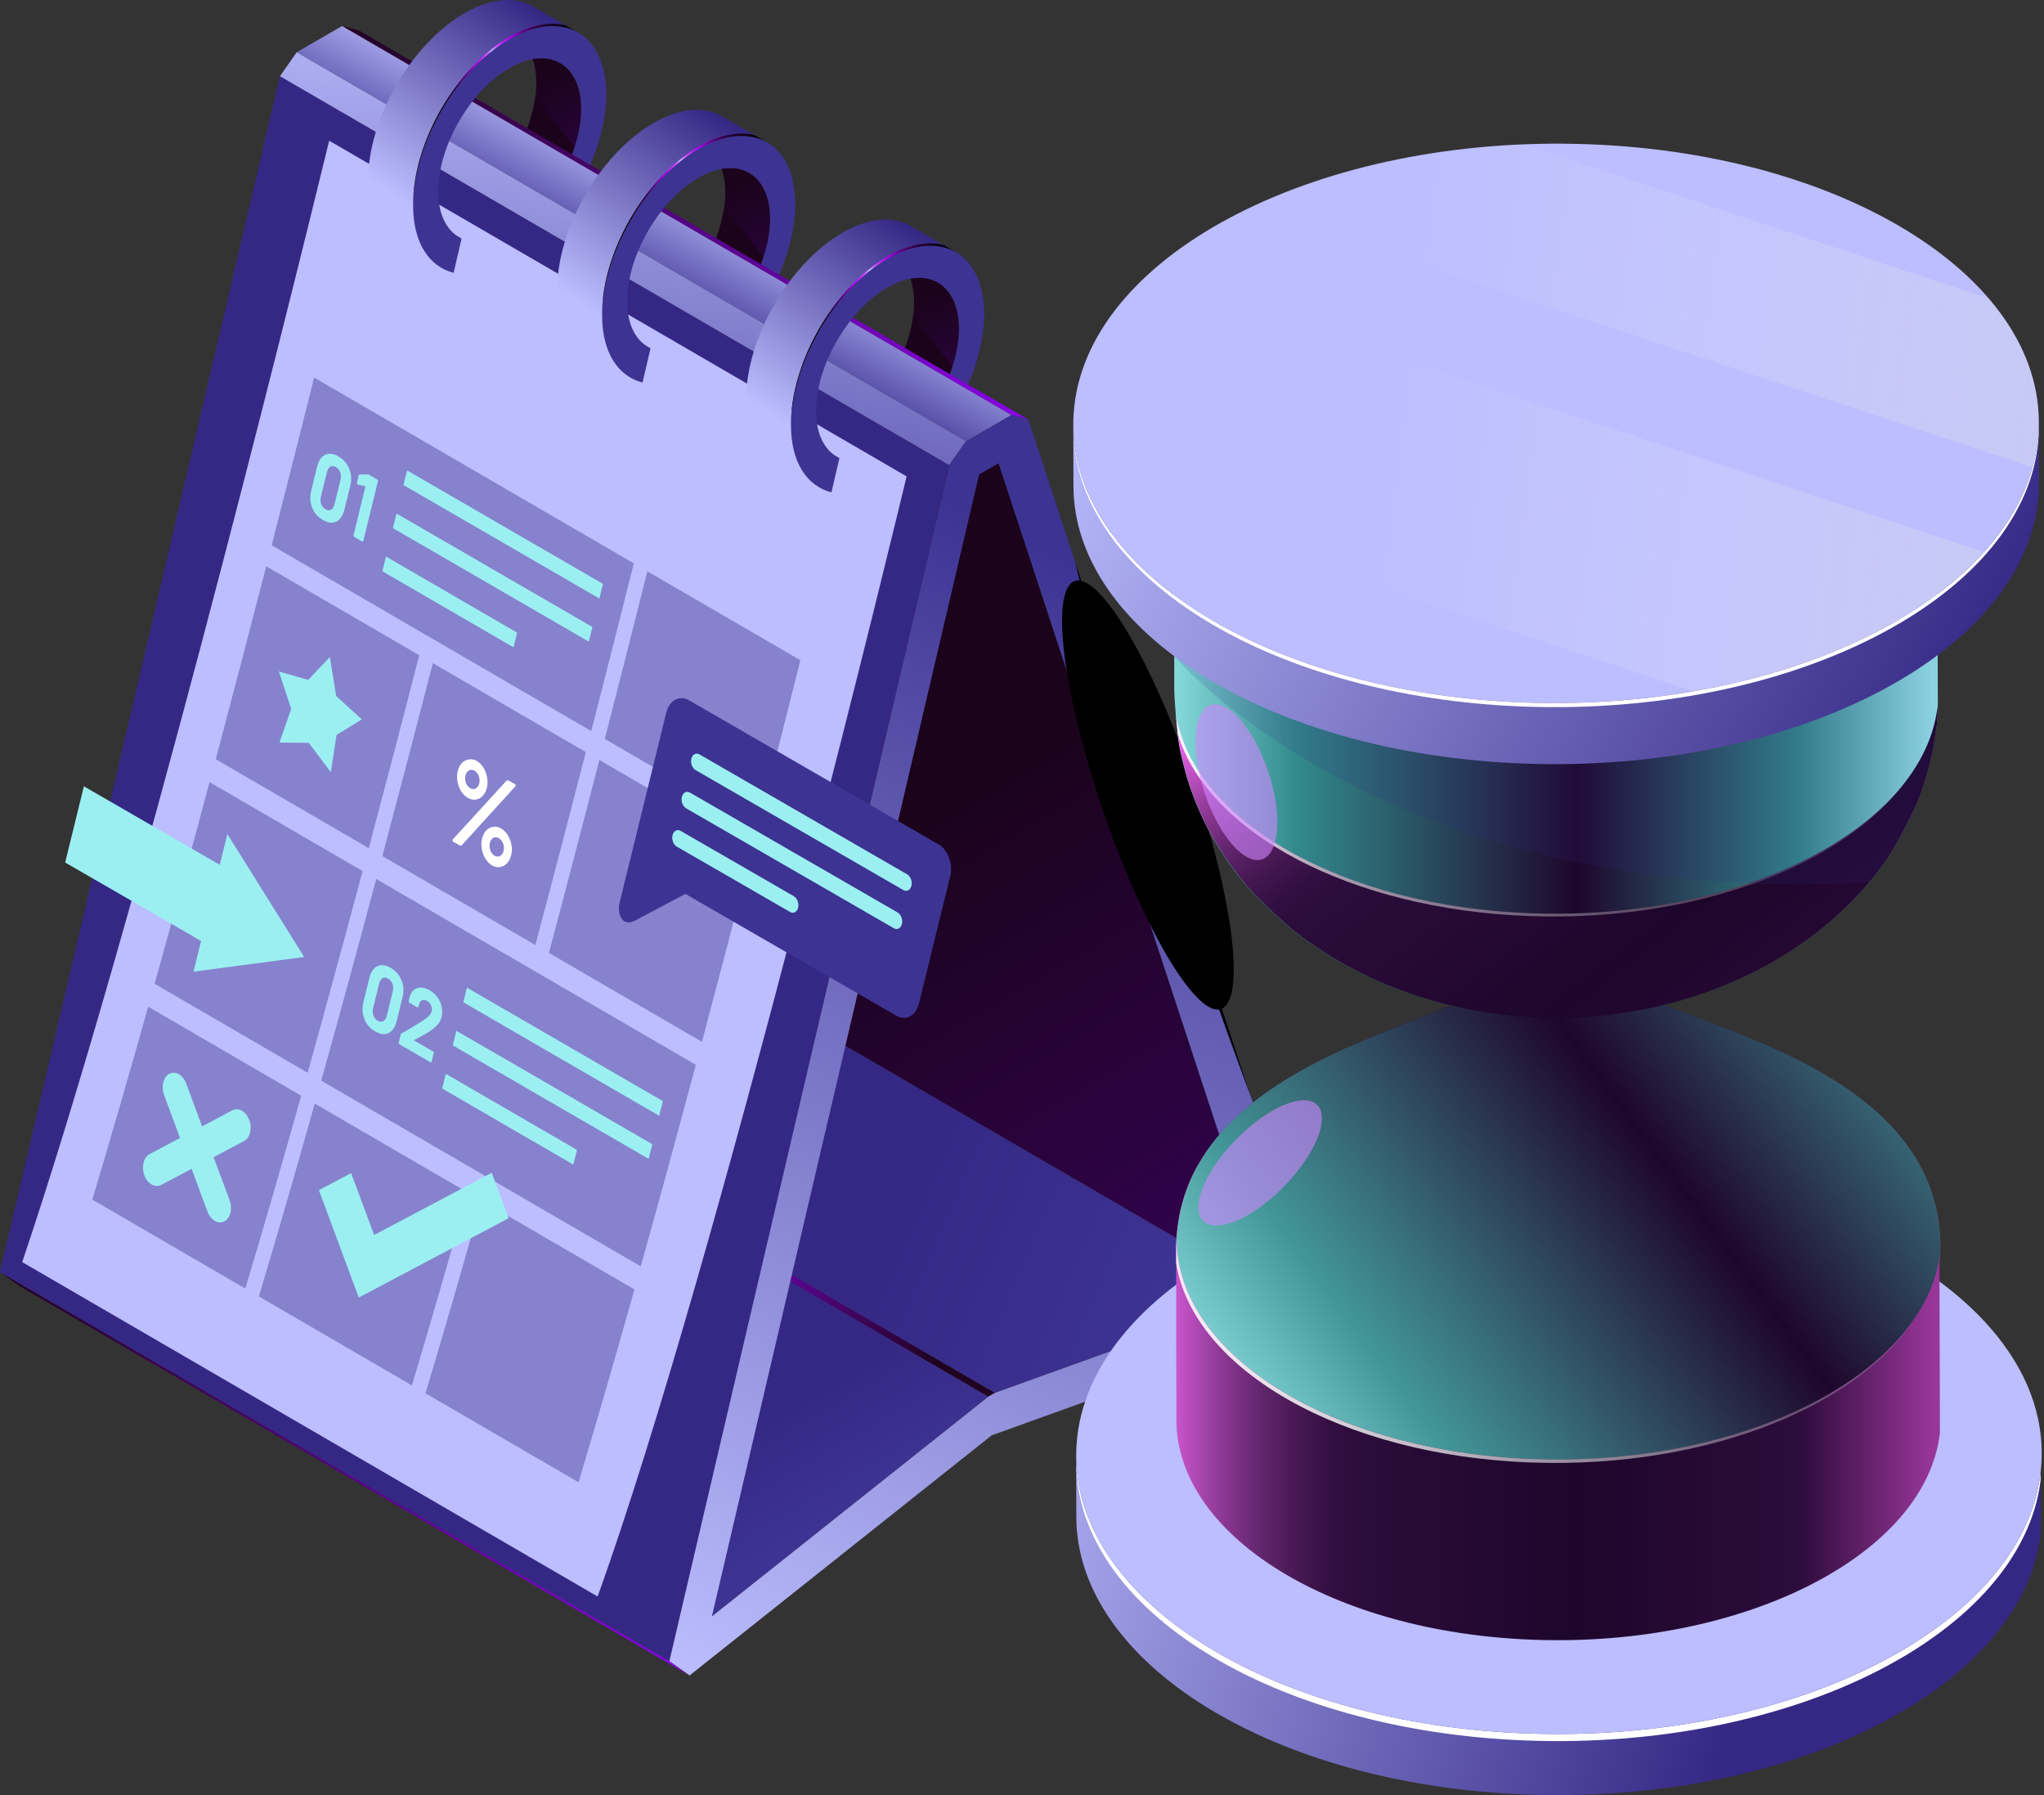
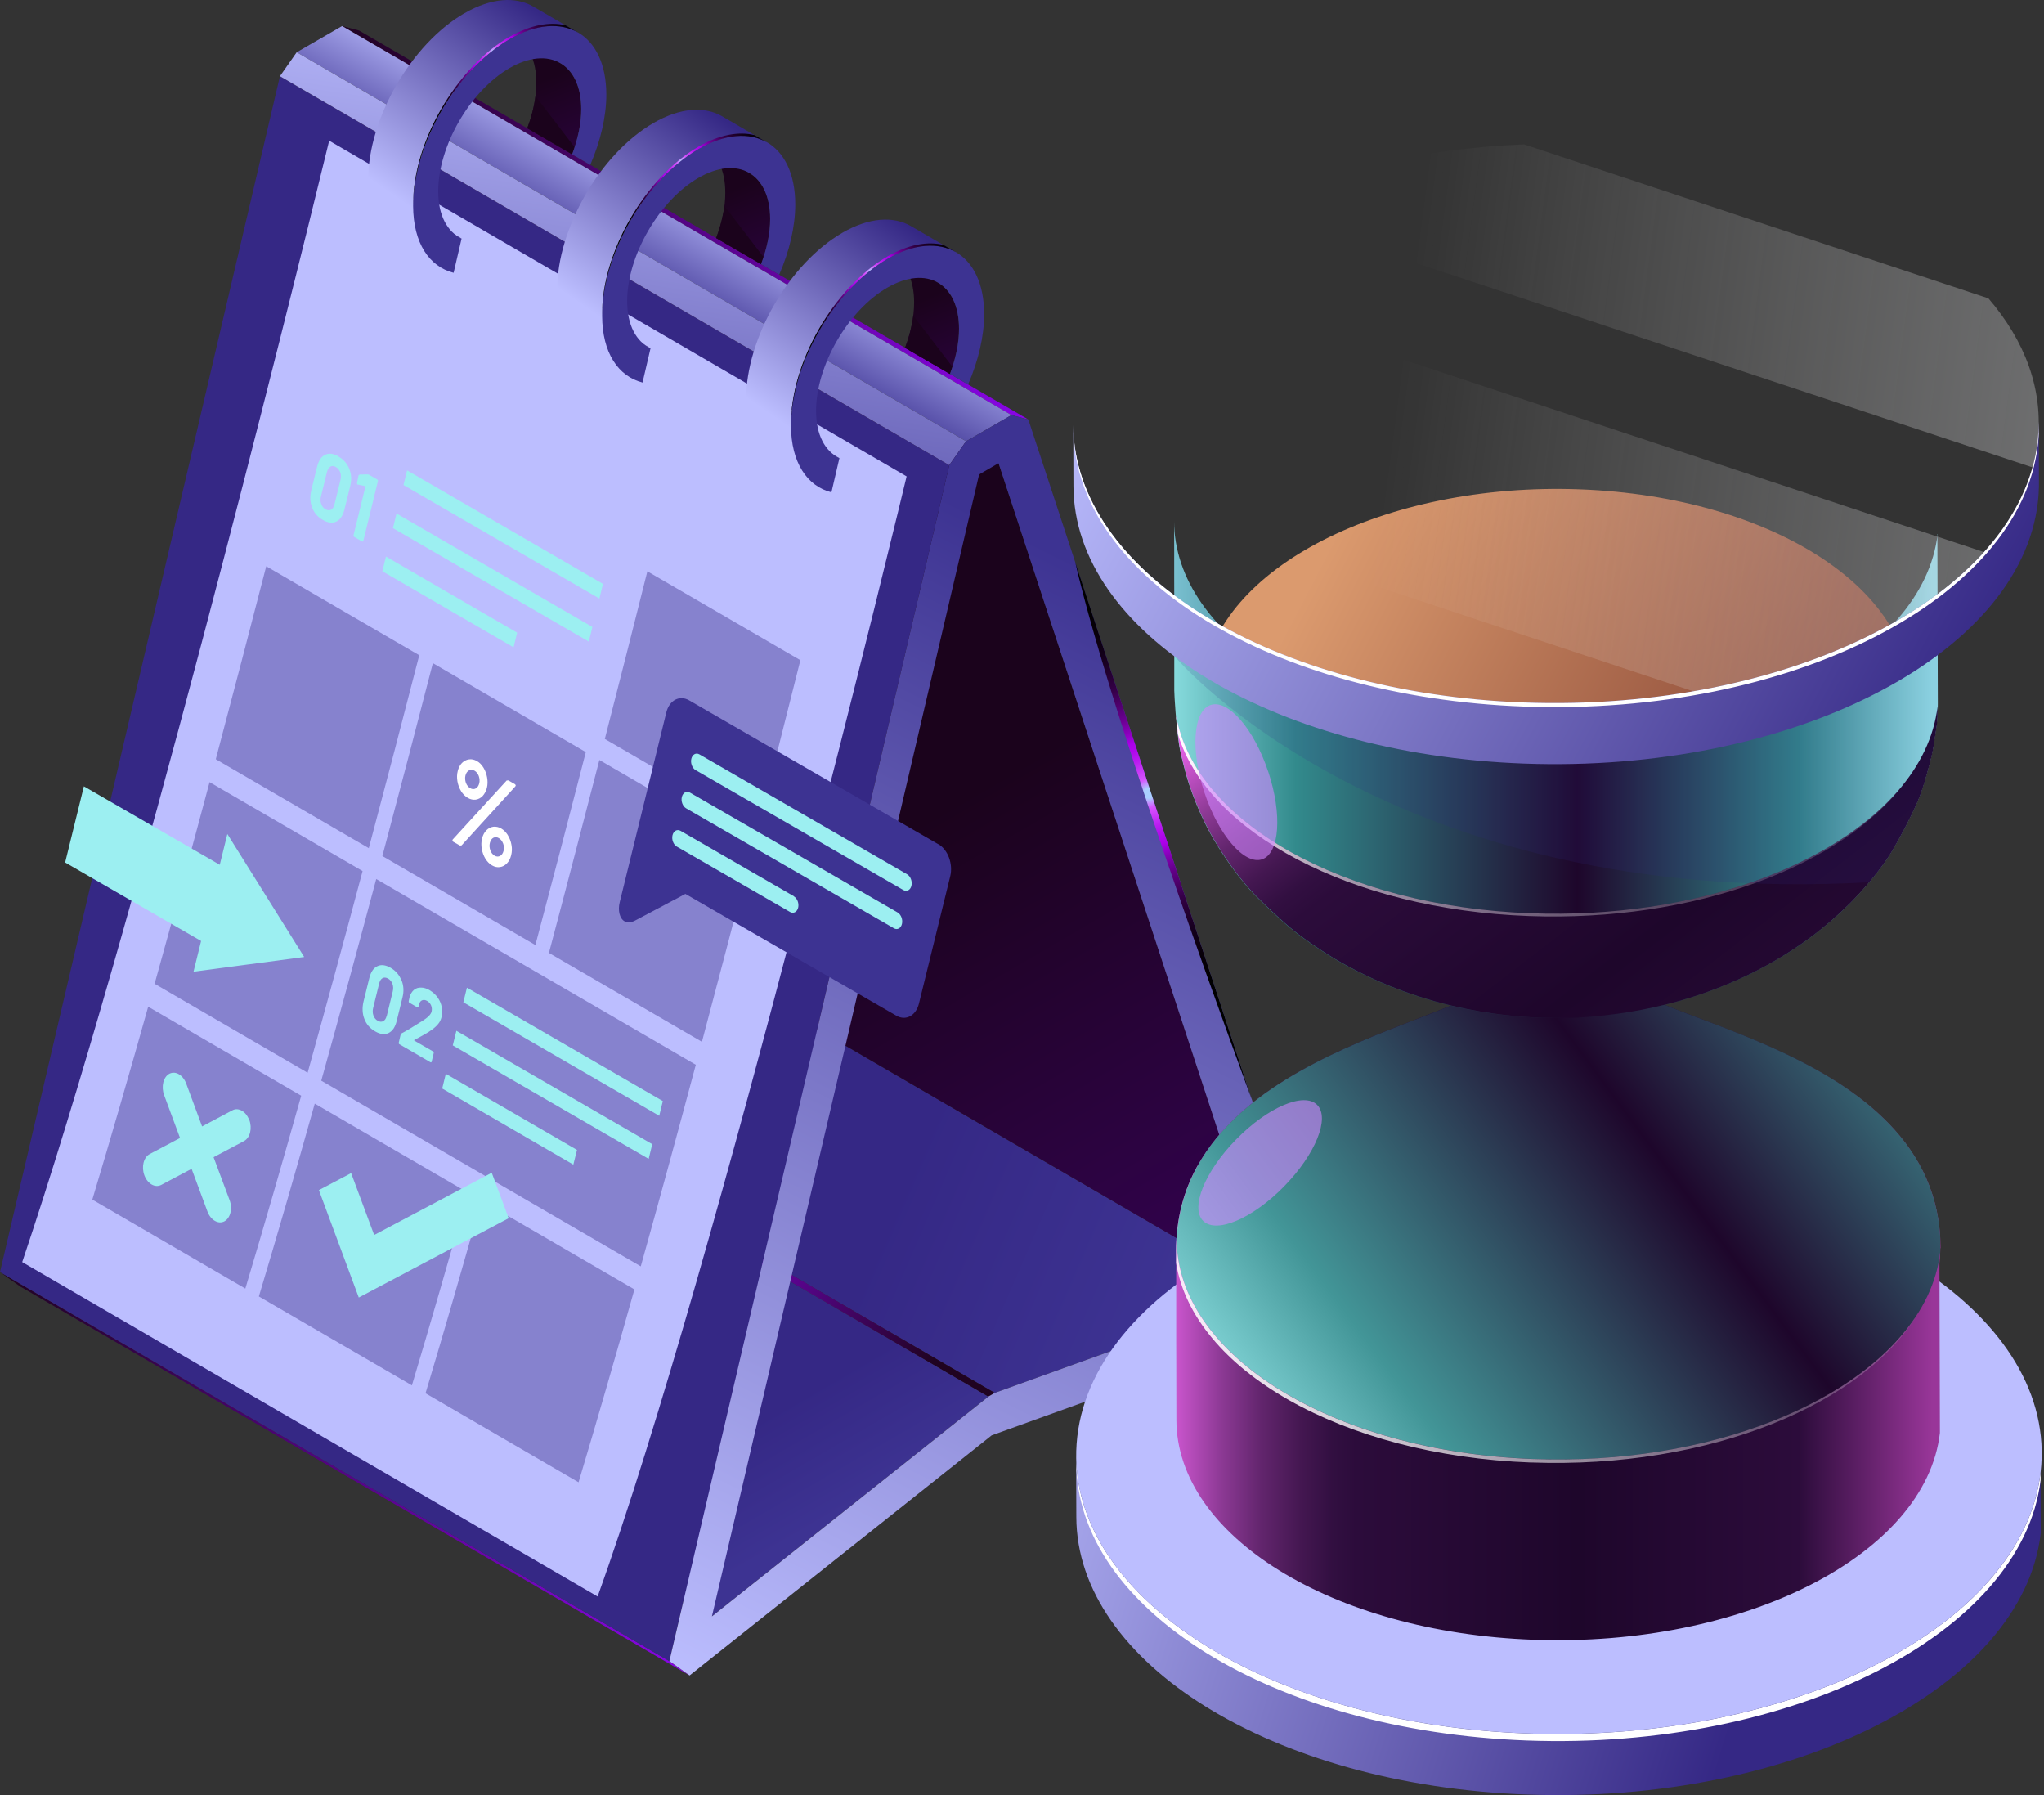
<svg xmlns="http://www.w3.org/2000/svg" width="123" height="108" viewBox="0 0 123 108" fill="none">
  <rect x="0" y="0" width="123" height="108" fill="#333333" stroke="none" />
  <path d="M76.51 77.806L36.228 54.402L19.581 60.394L59.859 83.804L76.51 77.806Z" fill="url(#paint0_linear_9682_7117)" />
  <path d="M59.86 83.804L19.582 60.395L19.19 60.625L59.468 84.029L59.86 83.804Z" fill="url(#paint1_linear_9682_7117)" />
  <path d="M59.467 84.029L19.189 60.625L2.561 73.84L42.838 97.245L59.467 84.029Z" fill="url(#paint2_linear_9682_7117)" />
  <path d="M40.282 99.94L0 76.535L1.216 77.401L41.498 100.806L40.282 99.94Z" fill="url(#paint3_linear_9682_7117)" />
  <path d="M60.094 27.869L19.811 4.465L36.228 54.402L76.511 77.806L60.094 27.869Z" fill="url(#paint4_linear_9682_7117)" />
  <path d="M61.882 25.239L21.604 1.834L20.586 1.567L60.864 24.972L61.882 25.239Z" fill="url(#paint5_linear_9682_7117)" />
  <path d="M60.864 24.972L20.586 1.567L17.855 3.143L58.137 26.547L60.864 24.972Z" fill="url(#paint6_linear_9682_7117)" />
  <path d="M57.123 27.989L16.845 4.584L0 76.535L40.282 99.94L57.123 27.989Z" fill="#352885" />
  <path d="M58.136 26.547L17.854 3.143L16.845 4.584L57.122 27.989L58.136 26.547Z" fill="url(#paint7_linear_9682_7117)" />
  <path d="M58.136 26.547L60.863 24.972L61.881 25.239L79.077 77.539L77.87 79.805L59.675 86.356L41.498 100.801L40.282 99.935L57.123 27.984L58.136 26.543V26.547ZM59.468 84.029L59.859 83.804L76.506 77.811L60.089 27.869L58.919 28.546L42.839 97.25L59.468 84.034" fill="url(#paint8_linear_9682_7117)" />
  <path style="mix-blend-mode:screen" d="M64.704 33.825L75.326 66.138C75.326 66.138 66.961 43.669 64.704 33.825Z" fill="url(#paint9_radial_9682_7117)" />
-   <path style="mix-blend-mode:screen" d="M71.877 59.842C69.482 57.23 66.285 49.74 64.737 43.107C63.19 36.474 63.88 33.213 66.276 35.824C68.671 38.436 71.868 45.926 73.415 52.559C74.963 59.192 74.272 62.453 71.877 59.842Z" fill="url(#paint10_radial_9682_7117)" />
  <path d="M19.807 8.472C17.191 19.205 8.084 55.945 1.336 75.932L35.962 96.052C43.207 75.964 54.442 29.136 54.557 28.662L19.812 8.467L19.807 8.472Z" fill="#BCBEFF" />
  <g opacity="0.4">
    <path d="M26.049 39.896C25.096 43.591 24.073 47.506 23.009 51.504L32.217 56.857C33.281 52.858 34.303 48.943 35.252 45.249L26.044 39.896H26.049Z" fill="#352885" />
    <path d="M16.021 34.069C15.067 37.764 14.045 41.679 12.985 45.677L22.193 51.03C23.257 47.032 24.28 43.116 25.229 39.422L16.021 34.069Z" fill="#352885" />
-     <path d="M18.904 22.719C18.144 25.755 17.278 29.164 16.348 32.807L35.579 43.982C36.514 40.339 37.38 36.93 38.14 33.894L18.909 22.719H18.904Z" fill="#352885" />
    <path d="M36.395 44.457L45.603 49.809C46.538 46.166 47.404 42.757 48.164 39.721L38.956 34.373C38.196 37.409 37.33 40.818 36.395 44.461V44.457Z" fill="#352885" />
    <path d="M33.032 57.331L42.24 62.679C43.304 58.681 44.327 54.77 45.276 51.076L36.068 45.723C35.114 49.418 34.096 53.333 33.032 57.331Z" fill="#352885" />
    <path d="M24.786 83.352C25.896 79.658 27.025 75.747 28.149 71.749L18.941 66.397C17.817 70.395 16.688 74.305 15.578 78L24.786 83.348V83.352Z" fill="#352885" />
    <path d="M25.606 83.827L34.815 89.179C35.925 85.485 37.053 81.574 38.177 77.576L28.969 72.224C27.845 76.222 26.717 80.132 25.606 83.827Z" fill="#352885" />
    <path d="M19.333 65.015C20.457 60.993 21.567 56.907 22.64 52.886L41.871 64.061C40.798 68.082 39.683 72.173 38.559 76.189L19.328 65.015H19.333Z" fill="#352885" />
    <path d="M14.763 77.525C15.873 73.831 17.001 69.916 18.125 65.922L8.917 60.569C7.793 64.568 6.665 68.479 5.555 72.173L14.763 77.525Z" fill="#352885" />
    <path d="M21.819 52.407C20.746 56.428 19.631 60.519 18.512 64.54L9.304 59.188C10.428 55.166 11.538 51.076 12.611 47.055L21.819 52.407Z" fill="#352885" />
  </g>
-   <path d="M19.849 39.528L20.231 41.877L21.774 43.282L20.25 44.222L19.909 46.46L18.578 44.691L16.818 44.678L17.523 42.646L16.781 40.398L18.546 40.905L19.849 39.528Z" fill="#9CEFF1" />
  <path d="M23.645 31.775L35.432 38.602L35.649 37.722L23.861 30.896L23.645 31.775Z" fill="#9CEFF1" />
  <path d="M23.009 34.369L30.904 38.947L31.12 38.063L23.225 33.484L23.009 34.369Z" fill="#9CEFF1" />
  <path d="M24.497 28.302L24.28 29.182L36.068 36.009L36.284 35.129L24.497 28.302Z" fill="#9CEFF1" />
  <path d="M27.246 62.896L39.034 69.722L39.25 68.838L27.463 62.016L27.246 62.896Z" fill="#9CEFF1" />
  <path d="M26.61 65.489L34.501 70.068L34.722 69.183L26.827 64.605L26.61 65.489Z" fill="#9CEFF1" />
  <path d="M28.098 59.422L27.882 60.302L39.669 67.129L39.886 66.245L28.098 59.422Z" fill="#9CEFF1" />
  <path d="M20.37 27.459C20.066 27.284 19.794 27.252 19.564 27.363C19.333 27.473 19.172 27.717 19.08 28.086L18.735 29.491C18.642 29.864 18.656 30.214 18.781 30.536C18.905 30.859 19.121 31.108 19.43 31.282C19.739 31.462 20.011 31.494 20.241 31.379C20.471 31.269 20.637 31.02 20.729 30.647L21.075 29.242C21.167 28.869 21.148 28.528 21.019 28.21C20.895 27.892 20.674 27.643 20.365 27.464L20.37 27.459ZM20.489 28.878L20.13 30.338C20.089 30.504 20.02 30.61 19.923 30.665C19.822 30.721 19.711 30.711 19.587 30.638C19.462 30.569 19.379 30.463 19.329 30.32C19.278 30.182 19.273 30.03 19.315 29.864L19.674 28.404C19.716 28.238 19.785 28.132 19.881 28.076C19.983 28.021 20.089 28.03 20.213 28.099C20.337 28.173 20.425 28.279 20.476 28.422C20.526 28.56 20.531 28.712 20.489 28.878Z" fill="#9CEFF1" />
  <path d="M22.742 28.896L22.71 28.855L22.203 28.56L22.139 28.542L21.632 28.551L21.576 28.602L21.48 29.067L21.503 29.15H21.517L21.968 29.247L21.982 29.265L21.986 29.288L21.273 32.204V32.259L21.305 32.296L21.793 32.581H21.834L21.862 32.545L22.742 28.947V28.896Z" fill="#9CEFF1" />
  <path d="M29.591 70.556L22.516 74.301L21.13 70.579L19.19 71.602L21.59 78.064L30.61 73.292L29.591 70.556Z" fill="#9CEFF1" />
  <path d="M25.856 59.579C26.054 59.694 26.215 59.842 26.34 60.021C26.464 60.196 26.547 60.39 26.584 60.597C26.621 60.804 26.621 61.002 26.57 61.196C26.533 61.348 26.469 61.482 26.372 61.601C26.275 61.721 26.146 61.841 25.985 61.956C25.865 62.039 25.741 62.127 25.607 62.2C25.474 62.279 25.276 62.384 25.013 62.527L24.93 62.569L24.921 62.587L24.935 62.61L26.068 63.264L26.1 63.306V63.356L25.976 63.872L25.953 63.914H25.911L24.027 62.822L23.995 62.785V62.73L24.11 62.242L24.156 62.177C24.336 62.085 24.52 61.979 24.714 61.859C24.903 61.744 25.022 61.67 25.073 61.638C25.179 61.569 25.285 61.5 25.395 61.44C25.736 61.228 25.93 61.039 25.971 60.86C25.999 60.735 25.99 60.616 25.944 60.496C25.893 60.376 25.815 60.284 25.7 60.219C25.589 60.155 25.488 60.146 25.4 60.183C25.308 60.219 25.248 60.307 25.216 60.436L25.183 60.569L25.16 60.611H25.119L24.626 60.321L24.594 60.284V60.229L24.649 59.98C24.704 59.796 24.797 59.648 24.916 59.551C25.041 59.455 25.179 59.409 25.345 59.418C25.511 59.418 25.676 59.473 25.856 59.575V59.579Z" fill="#9CEFF1" />
  <path d="M24.165 58.98C24.294 59.298 24.312 59.644 24.22 60.012L23.874 61.417C23.782 61.795 23.621 62.034 23.386 62.15C23.151 62.265 22.884 62.232 22.576 62.053C22.267 61.878 22.05 61.629 21.926 61.306C21.802 60.984 21.788 60.639 21.875 60.261L22.221 58.856C22.313 58.483 22.47 58.243 22.7 58.133C22.93 58.018 23.202 58.05 23.506 58.225C23.815 58.404 24.026 58.649 24.155 58.976L24.165 58.98ZM23.276 61.113L23.635 59.648C23.676 59.487 23.667 59.335 23.616 59.192C23.566 59.054 23.478 58.948 23.354 58.874C23.23 58.805 23.119 58.796 23.022 58.847C22.921 58.902 22.857 59.013 22.815 59.174L22.456 60.639C22.414 60.8 22.419 60.952 22.47 61.095C22.52 61.233 22.603 61.343 22.727 61.413C22.852 61.486 22.967 61.491 23.064 61.435C23.165 61.38 23.234 61.274 23.271 61.108" fill="#9CEFF1" />
  <path d="M56.459 50.79L41.469 42.135C40.894 41.803 40.281 42.126 40.097 42.858C39.963 43.402 37.416 53.775 37.292 54.282C37.172 54.77 37.282 55.258 37.582 55.429C37.743 55.521 37.955 55.521 38.218 55.383C38.604 55.18 40 54.438 41.244 53.78L53.93 61.104C54.505 61.44 55.118 61.113 55.298 60.381L57.182 52.716C57.361 51.983 57.044 51.117 56.463 50.786L56.459 50.79Z" fill="#3D3392" />
  <path d="M54.593 52.605L42.091 45.387C41.884 45.267 41.667 45.387 41.603 45.645C41.538 45.903 41.654 46.212 41.856 46.331L54.362 53.55C54.565 53.669 54.786 53.549 54.846 53.291C54.91 53.033 54.795 52.725 54.593 52.605Z" fill="#9CEFF1" />
  <path d="M54.026 54.904L41.52 47.686C41.317 47.566 41.096 47.686 41.032 47.944C40.967 48.202 41.082 48.51 41.285 48.63L53.791 55.848C53.994 55.968 54.215 55.848 54.275 55.59C54.339 55.332 54.224 55.023 54.021 54.904H54.026Z" fill="#9CEFF1" />
  <path d="M47.776 53.923L40.958 49.989C40.756 49.869 40.535 49.984 40.47 50.247C40.406 50.505 40.521 50.813 40.723 50.933L47.541 54.867C47.748 54.987 47.965 54.867 48.029 54.614C48.093 54.351 47.978 54.047 47.771 53.927L47.776 53.923Z" fill="#9CEFF1" />
  <path d="M18.305 57.575L13.681 50.178L13.225 52.029L5.048 47.308L3.92 51.891L12.101 56.613L11.645 58.46L18.305 57.575Z" fill="#9CEFF1" />
  <path d="M14.994 67.378C14.897 67.12 14.736 66.926 14.556 66.825C14.372 66.719 14.169 66.701 13.99 66.797L12.161 67.769L11.203 65.185C11.106 64.927 10.945 64.734 10.761 64.628C10.581 64.522 10.378 64.508 10.194 64.6C9.83 64.793 9.687 65.369 9.876 65.885L10.834 68.465L9.006 69.432C8.642 69.626 8.499 70.201 8.688 70.713C8.785 70.971 8.946 71.159 9.126 71.265C9.31 71.371 9.512 71.385 9.697 71.293L11.53 70.321L12.488 72.901C12.585 73.154 12.746 73.347 12.93 73.453C13.115 73.559 13.317 73.578 13.502 73.481C13.865 73.287 14.008 72.712 13.815 72.201L12.852 69.621L14.685 68.649C15.049 68.456 15.192 67.88 14.999 67.368L14.994 67.378Z" fill="#9CEFF1" />
  <path d="M30.995 47.184L30.585 46.949L30.488 46.958L27.241 50.509L27.223 50.578L27.264 50.638L27.679 50.873L27.775 50.864L31.014 47.308L31.037 47.243L30.995 47.184Z" fill="white" />
  <path d="M30.562 50.247C30.451 50.076 30.318 49.938 30.161 49.846C30.004 49.754 29.848 49.726 29.686 49.74C29.53 49.763 29.392 49.832 29.267 49.956C29.148 50.081 29.06 50.237 29.009 50.445C28.959 50.643 28.954 50.855 28.991 51.071C29.028 51.283 29.102 51.486 29.207 51.661C29.318 51.84 29.452 51.974 29.608 52.066C29.765 52.158 29.926 52.191 30.083 52.168C30.244 52.145 30.382 52.071 30.502 51.947C30.626 51.822 30.709 51.656 30.76 51.458C30.811 51.251 30.82 51.048 30.778 50.832C30.741 50.62 30.668 50.426 30.557 50.247H30.562ZM30.304 51.191C30.267 51.338 30.193 51.44 30.092 51.5C29.986 51.55 29.875 51.55 29.76 51.481C29.645 51.412 29.558 51.306 29.507 51.159C29.452 51.007 29.442 50.859 29.479 50.712C29.516 50.56 29.59 50.459 29.691 50.403C29.797 50.353 29.908 50.362 30.018 50.426C30.133 50.495 30.216 50.597 30.276 50.749C30.331 50.896 30.341 51.044 30.304 51.191Z" fill="white" />
  <path d="M27.747 47.603C27.858 47.773 27.991 47.911 28.153 48.004C28.309 48.096 28.47 48.128 28.627 48.109C28.784 48.086 28.927 48.013 29.046 47.888C29.161 47.759 29.249 47.598 29.3 47.4C29.35 47.197 29.35 46.99 29.313 46.778C29.276 46.566 29.203 46.364 29.097 46.189C28.991 46.014 28.857 45.875 28.701 45.788C28.54 45.696 28.378 45.663 28.222 45.687C28.061 45.709 27.922 45.783 27.798 45.903C27.678 46.027 27.595 46.189 27.545 46.387C27.494 46.585 27.489 46.792 27.526 47.008C27.568 47.225 27.637 47.423 27.747 47.598V47.603ZM28.01 46.654C28.047 46.506 28.116 46.41 28.222 46.35C28.328 46.299 28.443 46.304 28.558 46.368C28.673 46.437 28.756 46.543 28.811 46.686C28.862 46.838 28.876 46.981 28.839 47.128C28.802 47.276 28.733 47.377 28.627 47.437C28.526 47.492 28.415 47.487 28.3 47.423C28.185 47.359 28.097 47.248 28.037 47.101C27.987 46.949 27.973 46.801 28.01 46.654Z" fill="white" />
  <path d="M31.728 7.717C32.073 6.8 32.281 5.86 32.276 4.985C32.276 3.631 31.792 2.677 31.019 2.226L33.718 3.797C34.492 4.248 34.971 5.202 34.975 6.556C34.975 7.431 34.773 8.371 34.427 9.287L31.728 7.717Z" fill="url(#paint11_linear_9682_7117)" />
  <path d="M34.428 9.287L31.729 7.717C31.973 7.072 32.143 6.422 32.221 5.782L34.575 8.854C34.529 8.997 34.483 9.14 34.428 9.283V9.287Z" fill="url(#paint12_linear_9682_7117)" />
  <path d="M24.934 12.71L27.633 14.281C27.679 14.308 27.73 14.336 27.78 14.359L25.081 12.788C25.03 12.765 24.984 12.738 24.934 12.71Z" fill="url(#paint13_linear_9682_7117)" />
  <path d="M27.78 14.354L25.081 12.784C25.03 12.761 24.984 12.733 24.934 12.705L27.633 14.276C27.679 14.304 27.73 14.331 27.78 14.354Z" fill="url(#paint14_linear_9682_7117)" />
  <path d="M27.956 0.793C29.568 -0.137 31.033 -0.22 32.087 0.393L34.787 1.963C33.732 1.351 32.267 1.434 30.655 2.364C27.449 4.216 24.851 8.716 24.86 12.401C24.865 14.23 25.514 15.511 26.555 16.119L23.856 14.548C22.815 13.94 22.166 12.659 22.156 10.831C22.147 7.15 24.745 2.645 27.951 0.793H27.956Z" fill="url(#paint15_linear_9682_7117)" />
  <path d="M30.655 2.359C33.861 0.508 36.477 2 36.487 5.685C36.487 7.044 36.127 8.513 35.519 9.923L34.428 9.287C34.773 8.371 34.98 7.431 34.976 6.556C34.967 3.829 33.032 2.728 30.66 4.096C28.288 5.464 26.362 8.799 26.371 11.521C26.371 12.963 26.919 13.94 27.776 14.354L27.297 16.413C25.832 16.04 24.87 14.626 24.86 12.397C24.851 8.716 27.449 4.211 30.655 2.359Z" fill="#3D3392" />
  <g style="mix-blend-mode:screen">
    <path style="mix-blend-mode:screen" d="M30.654 2.221C31.917 1.493 33.082 1.291 34.04 1.526L34.786 1.959C33.731 1.346 32.267 1.429 30.654 2.359C27.467 4.197 24.883 8.665 24.864 12.332C24.864 12.305 24.864 12.277 24.864 12.249C24.855 8.569 27.453 4.064 30.659 2.212L30.654 2.221Z" fill="url(#paint16_radial_9682_7117)" />
  </g>
  <path d="M43.097 14.322C43.443 13.405 43.65 12.466 43.645 11.591C43.645 10.236 43.162 9.283 42.388 8.831L45.087 10.402C45.861 10.854 46.34 11.807 46.344 13.161C46.344 14.037 46.142 14.976 45.796 15.893L43.097 14.322Z" fill="url(#paint17_linear_9682_7117)" />
  <path d="M45.797 15.893L43.098 14.322C43.342 13.677 43.508 13.023 43.59 12.387L45.944 15.46C45.898 15.603 45.852 15.745 45.797 15.888V15.893Z" fill="url(#paint18_linear_9682_7117)" />
  <path d="M36.299 19.315L38.998 20.886C39.044 20.914 39.095 20.941 39.145 20.964L36.446 19.394C36.396 19.371 36.349 19.343 36.299 19.315Z" fill="url(#paint19_linear_9682_7117)" />
  <path d="M39.145 20.96L36.446 19.389C36.396 19.366 36.349 19.338 36.299 19.311L38.998 20.881C39.044 20.909 39.095 20.937 39.145 20.96Z" fill="url(#paint20_linear_9682_7117)" />
  <path d="M39.325 7.399C40.937 6.468 42.402 6.385 43.457 6.998L46.156 8.569C45.101 7.956 43.637 8.039 42.024 8.97C38.818 10.821 36.22 15.322 36.23 19.007C36.234 20.835 36.884 22.116 37.925 22.724L35.225 21.153C34.184 20.545 33.535 19.265 33.53 17.436C33.521 13.755 36.119 9.251 39.325 7.399Z" fill="url(#paint21_linear_9682_7117)" />
  <path d="M42.025 8.965C45.23 7.113 47.847 8.606 47.856 12.291C47.856 13.65 47.497 15.119 46.889 16.529L45.797 15.893C46.143 14.976 46.35 14.037 46.345 13.161C46.336 10.434 44.401 9.333 42.029 10.701C39.657 12.07 37.731 15.405 37.741 18.127C37.741 19.564 38.284 20.545 39.146 20.955L38.666 23.014C37.202 22.641 36.239 21.227 36.234 18.997C36.225 15.317 38.823 10.812 42.029 8.96L42.025 8.965Z" fill="#3D3392" />
  <g style="mix-blend-mode:screen">
    <path style="mix-blend-mode:screen" d="M42.025 8.827C43.287 8.099 44.452 7.896 45.41 8.131L46.156 8.569C45.102 7.956 43.637 8.039 42.025 8.97C38.837 10.807 36.253 15.276 36.234 18.947C36.234 18.919 36.234 18.892 36.234 18.864C36.225 15.184 38.823 10.678 42.029 8.827H42.025Z" fill="url(#paint22_radial_9682_7117)" />
  </g>
  <path d="M54.459 20.927C54.805 20.011 55.008 19.071 55.008 18.196C55.008 16.842 54.524 15.888 53.75 15.437L56.449 17.008C57.223 17.459 57.702 18.412 57.707 19.767C57.707 20.642 57.504 21.582 57.159 22.498L54.459 20.927Z" fill="url(#paint23_linear_9682_7117)" />
  <path d="M57.165 22.498L54.466 20.927C54.71 20.283 54.876 19.628 54.959 18.993L57.312 22.065C57.267 22.208 57.22 22.351 57.17 22.494L57.165 22.498Z" fill="url(#paint24_linear_9682_7117)" />
  <path d="M47.666 25.921L50.365 27.491C50.411 27.519 50.462 27.547 50.513 27.57L47.813 25.999C47.763 25.976 47.717 25.948 47.666 25.921Z" fill="url(#paint25_linear_9682_7117)" />
  <mask id="mask0_9682_7117" style="mask-type:luminance" maskUnits="userSpaceOnUse" x="47" y="25" width="4" height="3">
    <path d="M47.666 25.921L50.365 27.491C50.411 27.519 50.462 27.547 50.513 27.57L47.813 25.999C47.763 25.976 47.717 25.948 47.666 25.921Z" fill="white" />
  </mask>
  <g mask="url(#mask0_9682_7117)">
    <path d="M50.513 27.565L47.813 25.994C47.763 25.971 47.717 25.944 47.666 25.916L50.365 27.487C50.411 27.515 50.462 27.542 50.513 27.565Z" fill="url(#paint26_linear_9682_7117)" />
  </g>
  <path d="M50.688 14.004C52.3 13.074 53.765 12.991 54.819 13.604L57.519 15.174C56.459 14.562 54.995 14.645 53.387 15.575C50.181 17.427 47.583 21.932 47.592 25.612C47.597 27.441 48.246 28.721 49.292 29.329L46.593 27.759C45.552 27.151 44.902 25.87 44.898 24.041C44.888 20.361 47.486 15.856 50.692 14.004H50.688Z" fill="url(#paint27_linear_9682_7117)" />
  <path d="M53.392 15.57C56.597 13.723 59.214 15.211 59.223 18.896C59.223 20.255 58.864 21.724 58.256 23.134L57.164 22.498C57.51 21.582 57.717 20.642 57.712 19.767C57.703 17.04 55.768 15.939 53.396 17.307C51.024 18.675 49.098 22.01 49.108 24.732C49.108 26.169 49.651 27.151 50.513 27.561L50.033 29.62C48.569 29.251 47.606 27.832 47.597 25.603C47.587 21.922 50.185 17.418 53.392 15.566V15.57Z" fill="#3D3392" />
  <g style="mix-blend-mode:screen">
    <path style="mix-blend-mode:screen" d="M53.391 15.432C54.653 14.704 55.819 14.502 56.777 14.737L57.528 15.174C56.468 14.562 55.003 14.645 53.396 15.575C50.208 17.418 47.619 21.881 47.605 25.552C47.605 25.525 47.605 25.497 47.605 25.469C47.596 21.789 50.194 17.284 53.4 15.432H53.391Z" fill="url(#paint28_radial_9682_7117)" />
  </g>
  <path d="M64.769 91.274C64.769 90.05 64.762 88.823 64.759 87.596C64.783 96.362 76.535 103.721 91.865 104.288C107.872 104.879 121.722 97.841 122.793 88.567L122.804 92.245C121.729 101.519 107.882 108.556 91.875 107.965C76.545 107.398 64.793 100.04 64.769 91.27V91.274Z" fill="url(#paint29_linear_9682_7117)" />
  <g style="mix-blend-mode:overlay">
    <path d="M91.864 104.291C76.78 103.735 65.159 96.597 64.769 88.018C64.793 96.79 76.545 104.146 91.874 104.716C107.843 105.307 121.662 98.301 122.796 89.058V88.571C121.721 97.845 107.874 104.882 91.864 104.291Z" fill="white" />
  </g>
  <path d="M122.796 88.571C121.721 97.845 107.874 104.882 91.867 104.291C75.86 103.7 63.752 95.702 64.827 86.428C65.902 77.154 79.749 70.117 95.756 70.708C111.766 71.299 123.871 79.297 122.796 88.574V88.571Z" fill="#BCBEFF" />
  <path d="M95.19 72.063C82.515 71.593 71.554 77.165 70.704 84.506C69.853 91.848 79.438 98.18 92.11 98.65C104.785 99.117 115.745 93.545 116.596 86.203C117.446 78.862 107.861 72.529 95.19 72.059V72.063Z" fill="#BCBEFF" />
  <path d="M96.904 58.309C96.904 58.309 92.908 63.093 95.611 67.386H91.94C94.64 63.093 90.647 58.309 90.647 58.309H96.904Z" fill="url(#paint30_linear_9682_7117)" />
  <path d="M115.421 82.09C114.636 77.925 100.243 67.189 94.868 67.189H92.701C87.174 67.189 72.118 78.537 72.114 82.425L72.125 85.432C72.132 88.329 74.109 91.143 77.686 93.355C81.492 95.712 86.687 97.122 92.314 97.33C92.791 97.347 93.275 97.357 93.755 97.357C99.376 97.357 104.733 96.137 108.833 93.925C112.721 91.827 115.061 89.058 115.431 86.127L115.421 82.087V82.09Z" fill="url(#paint31_linear_9682_7117)" />
  <path style="mix-blend-mode:screen" d="M116.775 75.097C116.74 62.595 97.139 61.386 97.132 58.309C97.132 58.354 97.132 58.399 97.125 58.447C97 59.533 95.376 60.359 93.502 60.29C91.705 60.224 90.329 59.36 90.326 58.333C90.336 61.41 70.741 62.754 70.779 75.256C70.779 75.55 70.779 75.82 70.779 76.072C70.779 76.324 70.779 76.566 70.779 76.798C70.779 77.029 70.779 77.258 70.779 77.486C70.779 77.714 70.779 77.942 70.779 78.184C70.779 78.422 70.779 78.675 70.779 78.944C70.779 79.214 70.779 79.501 70.779 79.816C70.779 80.127 70.779 80.538 70.779 80.849C70.779 81.226 70.779 81.641 70.783 82.097C70.783 82.553 70.783 83.054 70.786 83.611C70.786 84.164 70.786 84.772 70.79 85.439C70.811 92.38 80.112 98.204 92.251 98.653C104.923 99.123 115.887 93.552 116.737 86.207C116.716 79.532 116.716 78.951 116.709 76.024C116.744 75.713 116.761 75.405 116.761 75.097H116.775Z" fill="url(#paint32_linear_9682_7117)" />
-   <path style="mix-blend-mode:screen" d="M97.132 58.309C97.132 58.354 97.132 58.399 97.125 58.448C97.001 59.533 95.376 60.359 93.503 60.29C91.706 60.224 90.33 59.36 90.326 58.334C90.333 61.344 71.589 62.696 70.808 74.458V74.562C70.828 81.502 80.13 87.33 92.269 87.776C104.94 88.246 115.904 82.674 116.755 75.329C116.755 74.997 116.755 74.683 116.755 74.382C115.991 62.547 97.146 61.323 97.136 58.306L97.132 58.309Z" fill="url(#paint33_linear_9682_7117)" />
+   <path style="mix-blend-mode:screen" d="M97.132 58.309C97.132 58.354 97.132 58.399 97.125 58.448C91.706 60.224 90.33 59.36 90.326 58.334C90.333 61.344 71.589 62.696 70.808 74.458V74.562C70.828 81.502 80.13 87.33 92.269 87.776C104.94 88.246 115.904 82.674 116.755 75.329C116.755 74.997 116.755 74.683 116.755 74.382C115.991 62.547 97.146 61.323 97.136 58.306L97.132 58.309Z" fill="url(#paint33_linear_9682_7117)" />
  <path style="mix-blend-mode:screen" d="M97.045 58.745C97.021 58.669 97.003 58.593 97.003 58.517C97.003 58.562 97.003 58.61 96.996 58.655C96.979 58.797 96.938 58.931 96.872 59.063C96.945 58.963 97 58.855 97.041 58.745H97.045Z" fill="url(#paint34_linear_9682_7117)" />
  <path style="mix-blend-mode:screen" d="M90.212 58.728C90.201 58.665 90.198 58.603 90.194 58.541C90.194 58.655 90.167 58.769 90.111 58.88C90.149 58.831 90.18 58.779 90.208 58.731L90.212 58.728Z" fill="url(#paint35_linear_9682_7117)" />
  <path d="M92.137 87.987C102.849 88.384 112.337 84.465 115.531 78.81C112.219 84.351 102.842 88.17 92.265 87.779C80.129 87.33 70.824 81.506 70.804 74.565V74.462C70.921 72.699 71.443 71.174 72.242 69.837C72.169 69.954 72.1 70.072 72.031 70.193C71.236 71.644 70.766 73.317 70.772 75.26C70.772 75.516 70.772 75.754 70.772 75.979C71.792 82.38 80.703 87.569 92.134 87.99L92.137 87.987Z" fill="url(#paint36_linear_9682_7117)" />
  <path style="mix-blend-mode:screen" d="M77.273 71.378C75.383 73.307 73.205 74.24 72.406 73.459C71.608 72.678 72.496 70.48 74.387 68.551C76.278 66.619 78.459 65.686 79.254 66.467C80.052 67.248 79.164 69.446 77.273 71.375V71.378Z" fill="url(#paint37_linear_9682_7117)" />
  <path d="M72.428 42.524C72.473 43.277 72.552 44.127 72.645 44.798C72.718 45.316 72.898 45.994 73.033 46.502C73.053 46.578 73.53 48.368 74.581 50.169C74.889 50.698 75.338 51.379 75.704 51.87C76.036 52.319 76.506 52.903 76.9 53.301C77.509 53.916 78.352 54.711 79.023 55.257C79.576 55.71 80.374 56.239 80.976 56.626C81.28 56.823 82.141 57.345 83.485 57.964C83.834 58.123 84.771 58.538 85.974 58.928C88.594 59.775 90.719 59.968 91.521 60.041C95.144 60.369 99.012 59.844 102.402 58.562C104.729 57.684 106.222 56.751 107.266 56.038C108.237 55.371 109.678 54.245 111.023 52.655C111.438 52.164 111.967 51.49 112.298 50.94C112.796 50.117 113.394 48.984 113.774 48.106C114.089 47.383 114.362 46.36 114.552 45.596C114.683 45.078 114.759 44.369 114.849 43.844C114.894 43.45 114.918 42.164 114.918 41.739L72.431 42.527L72.428 42.524Z" fill="url(#paint38_linear_9682_7117)" />
  <g style="mix-blend-mode:overlay" opacity="0.5">
    <path d="M114.867 42.918C114.078 49.71 103.941 54.863 92.22 54.428C80.499 53.996 71.633 48.137 72.421 41.345C73.205 34.553 83.347 29.399 95.068 29.835C106.789 30.267 115.655 36.126 114.867 42.914V42.918Z" fill="white" />
  </g>
  <path d="M114.867 42.52C114.078 49.312 103.941 54.466 92.22 54.03C80.499 53.598 71.633 47.739 72.421 40.951C73.205 34.159 83.347 29.005 95.068 29.441C106.789 29.873 115.655 35.731 114.867 42.52Z" fill="url(#paint39_linear_9682_7117)" />
  <path style="mix-blend-mode:screen" d="M116.599 32.133C115.749 39.475 104.785 45.047 92.114 44.58C79.978 44.131 70.673 38.307 70.652 31.366C70.652 32.033 70.656 32.642 70.659 33.195C70.659 33.748 70.659 34.249 70.659 34.709C70.659 35.165 70.659 35.58 70.663 35.956C70.663 36.333 70.663 36.675 70.663 36.99C70.663 37.304 70.663 37.591 70.663 37.861C70.663 38.089 70.663 38.393 70.663 38.621C70.663 38.86 70.663 39.091 70.663 39.319C70.663 39.548 70.663 39.772 70.663 40.004C70.663 40.235 70.663 40.474 70.663 40.73C70.663 40.982 70.663 41.252 70.663 41.545C70.67 41.691 70.677 41.846 70.683 42.005C70.687 42.078 70.69 42.15 70.697 42.223C70.746 43.039 70.832 43.955 70.932 44.681C71.008 45.24 71.205 45.973 71.351 46.523C71.371 46.606 71.89 48.538 73.023 50.484C73.355 51.054 73.843 51.791 74.237 52.323C74.596 52.807 75.104 53.439 75.529 53.868C76.19 54.532 77.099 55.392 77.825 55.983C78.422 56.471 79.283 57.044 79.936 57.463C80.268 57.673 81.195 58.237 82.646 58.907C83.023 59.08 84.036 59.53 85.335 59.948C88.166 60.864 90.465 61.071 91.329 61.151C95.245 61.503 99.421 60.936 103.088 59.554C105.601 58.607 107.215 57.597 108.342 56.827C109.393 56.108 110.952 54.888 112.403 53.17C112.853 52.641 113.423 51.908 113.782 51.317C114.318 50.429 114.965 49.202 115.376 48.251C115.715 47.47 116.008 46.367 116.216 45.541C116.358 44.981 116.44 44.217 116.537 43.647C116.586 43.218 116.613 42.776 116.61 42.316C116.603 39.392 116.599 38.815 116.582 32.14L116.599 32.133Z" fill="url(#paint40_linear_9682_7117)" />
  <path style="mix-blend-mode:screen" d="M71.364 46.516C71.384 46.599 71.903 48.531 73.037 50.477C73.368 51.047 73.856 51.783 74.25 52.316C74.609 52.8 75.117 53.432 75.542 53.861C76.203 54.525 77.112 55.385 77.838 55.976C78.436 56.464 79.296 57.037 79.949 57.456C80.281 57.666 81.208 58.23 82.659 58.9C83.036 59.073 84.049 59.523 85.349 59.941C88.179 60.857 90.478 61.064 91.342 61.144C95.258 61.496 99.434 60.929 103.101 59.547C105.614 58.6 107.228 57.59 108.355 56.82C109.406 56.101 110.965 54.88 112.416 53.163C112.866 52.634 113.436 51.901 113.795 51.31C114.331 50.422 114.978 49.195 115.389 48.244C115.728 47.463 116.021 46.36 116.229 45.534C116.37 44.974 116.453 44.21 116.55 43.64C116.571 43.46 116.585 43.277 116.595 43.094C116.595 42.9 116.595 42.703 116.595 42.499C115.745 49.841 104.781 55.413 92.109 54.946C80.769 54.528 71.903 49.412 70.772 43.08C70.821 43.64 70.88 44.2 70.945 44.677C71.021 45.237 71.218 45.97 71.364 46.519V46.516Z" fill="url(#paint41_linear_9682_7117)" />
  <path d="M91.989 55.112C101.961 55.482 110.872 52.108 114.632 47.076C110.803 52.015 101.975 55.309 92.113 54.946C80.772 54.528 71.907 49.412 70.776 43.08C70.811 43.464 70.849 43.844 70.89 44.197C72.695 50.083 81.225 54.715 91.992 55.112H91.989Z" fill="url(#paint42_linear_9682_7117)" />
  <g style="mix-blend-mode:multiply">
    <path d="M92.11 44.58C79.974 44.131 70.669 38.307 70.648 31.366C70.648 32.033 70.652 32.642 70.655 33.194C70.655 33.748 70.655 34.249 70.655 34.709C70.655 35.165 70.655 35.58 70.659 35.956C70.659 36.333 70.659 36.675 70.659 36.99C70.659 37.304 70.659 37.591 70.659 37.861C70.659 38.089 70.659 38.393 70.659 38.621C70.659 38.86 70.659 39.091 70.659 39.319C70.659 39.337 70.659 39.354 70.659 39.375L70.759 39.572C70.759 39.572 83.617 54.694 112.472 53.08C112.908 52.558 113.44 51.877 113.779 51.313C114.314 50.425 114.961 49.198 115.372 48.248C115.711 47.466 116.005 46.364 116.212 45.538C116.354 44.978 116.437 44.214 116.533 43.644C116.582 43.215 116.609 42.773 116.606 42.313C116.599 39.389 116.596 38.811 116.578 32.137C115.728 39.478 104.764 45.05 92.093 44.584L92.11 44.58Z" fill="#352885" fill-opacity="0.15" />
  </g>
  <path style="mix-blend-mode:screen" d="M76.316 46.419C77.17 48.984 77.004 51.345 75.946 51.701C74.885 52.053 73.337 50.259 72.483 47.698C71.629 45.133 71.791 42.769 72.849 42.416C73.91 42.064 75.459 43.854 76.313 46.419H76.316Z" fill="url(#paint43_linear_9682_7117)" />
  <path d="M122.696 29.24C122.696 29.178 122.696 29.112 122.696 29.05C122.696 27.823 122.69 26.599 122.686 25.372C122.686 25.514 122.679 25.659 122.672 25.801C122.672 25.87 122.669 25.936 122.665 26.005C122.655 26.185 122.638 26.364 122.62 26.544C121.545 35.818 107.699 42.855 91.692 42.264C76.362 41.697 64.61 34.339 64.586 25.57C64.586 26.797 64.593 28.02 64.596 29.247C64.621 38.013 76.373 45.375 91.702 45.939C107.709 46.53 121.556 39.492 122.631 30.218C122.652 30.035 122.669 29.855 122.679 29.672C122.683 29.617 122.683 29.562 122.686 29.506C122.686 29.417 122.696 29.327 122.696 29.237V29.24Z" fill="url(#paint44_linear_9682_7117)" />
  <g style="mix-blend-mode:overlay">
    <path d="M91.698 42.51C107.706 43.101 121.552 36.063 122.627 26.79C122.648 26.606 122.665 26.427 122.676 26.244C122.679 26.188 122.679 26.133 122.682 26.078C122.682 26.047 122.682 26.015 122.682 25.984C122.682 25.78 122.682 25.576 122.682 25.372C122.682 25.514 122.676 25.659 122.669 25.801C122.669 25.87 122.665 25.936 122.662 26.005C122.651 26.185 122.634 26.364 122.617 26.544C121.542 35.818 107.695 42.855 91.688 42.264C76.659 41.708 65.073 34.626 64.6 26.088C64.862 34.736 76.528 41.95 91.698 42.51Z" fill="white" />
  </g>
-   <path d="M122.62 26.541C121.545 35.815 107.698 42.852 91.692 42.261C75.684 41.67 63.576 33.672 64.651 24.398C65.723 15.124 79.57 8.087 95.58 8.678C111.587 9.269 123.695 17.267 122.62 26.541Z" fill="#BCBEFF" />
  <path style="mix-blend-mode:overlay" opacity="0.5" d="M75.197 12.507L122.302 28.117C122.448 27.602 122.555 27.076 122.617 26.544C122.973 23.461 121.867 20.523 119.655 17.951L91.712 8.688C85.504 8.933 79.777 10.319 75.201 12.507H75.197Z" fill="url(#paint45_linear_9682_7117)" />
  <path style="mix-blend-mode:overlay" opacity="0.5" d="M69.059 16.538C66.559 18.833 64.983 21.505 64.648 24.398C64.444 26.16 64.717 27.875 65.402 29.5L101.888 41.59C109.43 40.28 115.756 37.235 119.382 33.212L69.059 16.538Z" fill="url(#paint46_linear_9682_7117)" />
  <defs>
    <linearGradient id="paint0_linear_9682_7117" x1="69.325" y1="79.773" x2="53.433" y2="72.864" gradientUnits="userSpaceOnUse">
      <stop stop-color="#3D3392" />
      <stop offset="1" stop-color="#352885" />
    </linearGradient>
    <linearGradient id="paint1_linear_9682_7117" x1="40.794" y1="72.813" x2="56.87" y2="80.441" gradientUnits="userSpaceOnUse">
      <stop stop-color="#8905E8" />
      <stop offset="1" stop-color="#200321" />
    </linearGradient>
    <linearGradient id="paint2_linear_9682_7117" x1="50.745" y1="90.893" x2="47.11" y2="84.636" gradientUnits="userSpaceOnUse">
      <stop stop-color="#3D3392" />
      <stop offset="1" stop-color="#352885" />
    </linearGradient>
    <linearGradient id="paint3_linear_9682_7117" x1="41.498" y1="88.668" x2="0.005" y2="88.668" gradientUnits="userSpaceOnUse">
      <stop stop-color="#8905E8" />
      <stop offset="1" stop-color="#200321" />
    </linearGradient>
    <linearGradient id="paint4_linear_9682_7117" x1="78.689" y1="93.509" x2="53.631" y2="50.519" gradientUnits="userSpaceOnUse">
      <stop stop-color="#3F026B" />
      <stop offset="1" stop-color="#1B031C" />
    </linearGradient>
    <linearGradient id="paint5_linear_9682_7117" x1="61.882" y1="13.405" x2="20.586" y2="13.405" gradientUnits="userSpaceOnUse">
      <stop stop-color="#8905E8" />
      <stop offset="1" stop-color="#200321" />
    </linearGradient>
    <linearGradient id="paint6_linear_9682_7117" x1="39.615" y1="18.509" x2="43.3" y2="11.6" gradientUnits="userSpaceOnUse">
      <stop stop-color="#3D3392" />
      <stop offset="1" stop-color="#BCBEFF" />
    </linearGradient>
    <linearGradient id="paint7_linear_9682_7117" x1="34.26" y1="39.672" x2="39.711" y2="1.812" gradientUnits="userSpaceOnUse">
      <stop stop-color="#3D3392" />
      <stop offset="1" stop-color="#BCBEFF" />
    </linearGradient>
    <linearGradient id="paint8_linear_9682_7117" x1="43.58" y1="102.584" x2="74.949" y2="38.851" gradientUnits="userSpaceOnUse">
      <stop stop-color="#BCBEFF" />
      <stop offset="1" stop-color="#3D3392" />
    </linearGradient>
    <radialGradient id="paint9_radial_9682_7117" cx="0" cy="0" r="1" gradientUnits="userSpaceOnUse" gradientTransform="translate(69.112 47.727) rotate(180) scale(14.289)">
      <stop offset="0.02" stop-color="#AAD0FF" />
      <stop offset="0.06" stop-color="#D755FF" />
      <stop offset="0.09" stop-color="#CC40F9" />
      <stop offset="0.14" stop-color="#BA1DF0" />
      <stop offset="0.19" stop-color="#AF07EB" />
      <stop offset="0.22" stop-color="#AB00E9" />
      <stop offset="0.27" stop-color="#8800BA" />
      <stop offset="0.33" stop-color="#68008E" />
      <stop offset="0.4" stop-color="#4C0068" />
      <stop offset="0.46" stop-color="#340047" />
      <stop offset="0.54" stop-color="#21002D" />
      <stop offset="0.62" stop-color="#120019" />
      <stop offset="0.71" stop-color="#08000A" />
      <stop offset="0.82" stop-color="#010002" />
      <stop offset="1" />
    </radialGradient>
    <radialGradient id="paint10_radial_9682_7117" cx="0" cy="0" r="1" gradientUnits="userSpaceOnUse" gradientTransform="translate(375.34 1337.74) rotate(76.88) scale(12.382 3.13)">
      <stop offset="0.02" stop-color="#AAD0FF" />
      <stop offset="0.06" stop-color="#D755FF" />
      <stop offset="0.09" stop-color="#CC40F9" />
      <stop offset="0.14" stop-color="#BA1DF0" />
      <stop offset="0.19" stop-color="#AF07EB" />
      <stop offset="0.22" stop-color="#AB00E9" />
      <stop offset="0.27" stop-color="#8800BA" />
      <stop offset="0.33" stop-color="#68008E" />
      <stop offset="0.4" stop-color="#4C0068" />
      <stop offset="0.46" stop-color="#340047" />
      <stop offset="0.54" stop-color="#21002D" />
      <stop offset="0.62" stop-color="#120019" />
      <stop offset="0.71" stop-color="#08000A" />
      <stop offset="0.82" stop-color="#010002" />
      <stop offset="1" />
    </radialGradient>
    <linearGradient id="paint11_linear_9682_7117" x1="32.589" y1="4.838" x2="37.555" y2="16.796" gradientUnits="userSpaceOnUse">
      <stop stop-color="#1B031C" />
      <stop offset="1" stop-color="#3F026B" />
    </linearGradient>
    <linearGradient id="paint12_linear_9682_7117" x1="32.226" y1="8.477" x2="28.73" y2="11.48" gradientUnits="userSpaceOnUse">
      <stop stop-color="#1B031C" />
      <stop offset="1" stop-color="#3F026B" />
    </linearGradient>
    <linearGradient id="paint13_linear_9682_7117" x1="27.78" y1="13.53" x2="24.934" y2="13.53" gradientUnits="userSpaceOnUse">
      <stop stop-color="#310759" />
      <stop offset="0.13" stop-color="#2F0C5D" />
      <stop offset="0.3" stop-color="#2B1A6A" />
      <stop offset="0.47" stop-color="#243380" />
      <stop offset="0.66" stop-color="#1B559F" />
      <stop offset="0.85" stop-color="#0F81C6" />
      <stop offset="1" stop-color="#05A7E8" />
    </linearGradient>
    <linearGradient id="paint14_linear_9682_7117" x1="27.78" y1="13.53" x2="24.934" y2="13.53" gradientUnits="userSpaceOnUse">
      <stop stop-color="#310759" />
      <stop offset="0.13" stop-color="#2F0C5D" />
      <stop offset="0.3" stop-color="#2B1A6A" />
      <stop offset="0.47" stop-color="#243380" />
      <stop offset="0.66" stop-color="#1B559F" />
      <stop offset="0.85" stop-color="#0F81C6" />
      <stop offset="1" stop-color="#05A7E8" />
    </linearGradient>
    <linearGradient id="paint15_linear_9682_7117" x1="24.156" y1="12.093" x2="32.133" y2="0.542" gradientUnits="userSpaceOnUse">
      <stop stop-color="#BCBEFF" />
      <stop offset="1" stop-color="#352885" />
    </linearGradient>
    <radialGradient id="paint16_radial_9682_7117" cx="0" cy="0" r="1" gradientUnits="userSpaceOnUse" gradientTransform="translate(29.738 3.189) rotate(-180) scale(6.403 6.403)">
      <stop offset="0.02" stop-color="#AAD0FF" />
      <stop offset="0.06" stop-color="#D755FF" />
      <stop offset="0.09" stop-color="#CC40F9" />
      <stop offset="0.14" stop-color="#BA1DF0" />
      <stop offset="0.19" stop-color="#AF07EB" />
      <stop offset="0.22" stop-color="#AB00E9" />
      <stop offset="0.27" stop-color="#8800BA" />
      <stop offset="0.33" stop-color="#68008E" />
      <stop offset="0.4" stop-color="#4C0068" />
      <stop offset="0.46" stop-color="#340047" />
      <stop offset="0.54" stop-color="#21002D" />
      <stop offset="0.62" stop-color="#120019" />
      <stop offset="0.71" stop-color="#08000A" />
      <stop offset="0.82" stop-color="#010002" />
      <stop offset="1" />
    </radialGradient>
    <linearGradient id="paint17_linear_9682_7117" x1="43.954" y1="11.443" x2="48.919" y2="23.401" gradientUnits="userSpaceOnUse">
      <stop stop-color="#1B031C" />
      <stop offset="1" stop-color="#3F026B" />
    </linearGradient>
    <linearGradient id="paint18_linear_9682_7117" x1="43.595" y1="15.082" x2="40.099" y2="18.081" gradientUnits="userSpaceOnUse">
      <stop stop-color="#1B031C" />
      <stop offset="1" stop-color="#3F026B" />
    </linearGradient>
    <linearGradient id="paint19_linear_9682_7117" x1="39.145" y1="20.135" x2="36.299" y2="20.135" gradientUnits="userSpaceOnUse">
      <stop stop-color="#310759" />
      <stop offset="0.13" stop-color="#2F0C5D" />
      <stop offset="0.3" stop-color="#2B1A6A" />
      <stop offset="0.47" stop-color="#243380" />
      <stop offset="0.66" stop-color="#1B559F" />
      <stop offset="0.85" stop-color="#0F81C6" />
      <stop offset="1" stop-color="#05A7E8" />
    </linearGradient>
    <linearGradient id="paint20_linear_9682_7117" x1="39.145" y1="20.135" x2="36.299" y2="20.135" gradientUnits="userSpaceOnUse">
      <stop stop-color="#310759" />
      <stop offset="0.13" stop-color="#2F0C5D" />
      <stop offset="0.3" stop-color="#2B1A6A" />
      <stop offset="0.47" stop-color="#243380" />
      <stop offset="0.66" stop-color="#1B559F" />
      <stop offset="0.85" stop-color="#0F81C6" />
      <stop offset="1" stop-color="#05A7E8" />
    </linearGradient>
    <linearGradient id="paint21_linear_9682_7117" x1="35.529" y1="18.698" x2="43.508" y2="7.15" gradientUnits="userSpaceOnUse">
      <stop stop-color="#BCBEFF" />
      <stop offset="1" stop-color="#352885" />
    </linearGradient>
    <radialGradient id="paint22_radial_9682_7117" cx="0" cy="0" r="1" gradientUnits="userSpaceOnUse" gradientTransform="translate(41.108 9.794) rotate(180) scale(6.403)">
      <stop offset="0.02" stop-color="#AAD0FF" />
      <stop offset="0.06" stop-color="#D755FF" />
      <stop offset="0.09" stop-color="#CC40F9" />
      <stop offset="0.14" stop-color="#BA1DF0" />
      <stop offset="0.19" stop-color="#AF07EB" />
      <stop offset="0.22" stop-color="#AB00E9" />
      <stop offset="0.27" stop-color="#8800BA" />
      <stop offset="0.33" stop-color="#68008E" />
      <stop offset="0.4" stop-color="#4C0068" />
      <stop offset="0.46" stop-color="#340047" />
      <stop offset="0.54" stop-color="#21002D" />
      <stop offset="0.62" stop-color="#120019" />
      <stop offset="0.71" stop-color="#08000A" />
      <stop offset="0.82" stop-color="#010002" />
      <stop offset="1" />
    </radialGradient>
    <linearGradient id="paint23_linear_9682_7117" x1="55.321" y1="18.049" x2="60.286" y2="30.007" gradientUnits="userSpaceOnUse">
      <stop stop-color="#1B031C" />
      <stop offset="1" stop-color="#3F026B" />
    </linearGradient>
    <linearGradient id="paint24_linear_9682_7117" x1="54.963" y1="21.688" x2="51.462" y2="24.691" gradientUnits="userSpaceOnUse">
      <stop stop-color="#1B031C" />
      <stop offset="1" stop-color="#3F026B" />
    </linearGradient>
    <linearGradient id="paint25_linear_9682_7117" x1="50.513" y1="26.741" x2="47.666" y2="26.741" gradientUnits="userSpaceOnUse">
      <stop stop-color="#310759" />
      <stop offset="0.13" stop-color="#2F0C5D" />
      <stop offset="0.3" stop-color="#2B1A6A" />
      <stop offset="0.47" stop-color="#243380" />
      <stop offset="0.66" stop-color="#1B559F" />
      <stop offset="0.85" stop-color="#0F81C6" />
      <stop offset="1" stop-color="#05A7E8" />
    </linearGradient>
    <linearGradient id="paint26_linear_9682_7117" x1="50.513" y1="26.741" x2="47.666" y2="26.741" gradientUnits="userSpaceOnUse">
      <stop stop-color="#310759" />
      <stop offset="0.13" stop-color="#2F0C5D" />
      <stop offset="0.3" stop-color="#2B1A6A" />
      <stop offset="0.47" stop-color="#243380" />
      <stop offset="0.66" stop-color="#1B559F" />
      <stop offset="0.85" stop-color="#0F81C6" />
      <stop offset="1" stop-color="#05A7E8" />
    </linearGradient>
    <linearGradient id="paint27_linear_9682_7117" x1="46.896" y1="25.303" x2="54.875" y2="13.758" gradientUnits="userSpaceOnUse">
      <stop stop-color="#BCBEFF" />
      <stop offset="1" stop-color="#352885" />
    </linearGradient>
    <radialGradient id="paint28_radial_9682_7117" cx="0" cy="0" r="1" gradientUnits="userSpaceOnUse" gradientTransform="translate(52.47 16.399) rotate(180) scale(6.403 6.403)">
      <stop offset="0.02" stop-color="#AAD0FF" />
      <stop offset="0.06" stop-color="#D755FF" />
      <stop offset="0.09" stop-color="#CC40F9" />
      <stop offset="0.14" stop-color="#BA1DF0" />
      <stop offset="0.19" stop-color="#AF07EB" />
      <stop offset="0.22" stop-color="#AB00E9" />
      <stop offset="0.27" stop-color="#8800BA" />
      <stop offset="0.33" stop-color="#68008E" />
      <stop offset="0.4" stop-color="#4C0068" />
      <stop offset="0.46" stop-color="#340047" />
      <stop offset="0.54" stop-color="#21002D" />
      <stop offset="0.62" stop-color="#120019" />
      <stop offset="0.71" stop-color="#08000A" />
      <stop offset="0.82" stop-color="#010002" />
      <stop offset="1" />
    </radialGradient>
    <linearGradient id="paint29_linear_9682_7117" x1="57.327" y1="83.77" x2="105.801" y2="98.64" gradientUnits="userSpaceOnUse">
      <stop stop-color="#BCBEFF" />
      <stop offset="1" stop-color="#352885" />
    </linearGradient>
    <linearGradient id="paint30_linear_9682_7117" x1="93.772" y1="66.045" x2="93.772" y2="59.008" gradientUnits="userSpaceOnUse">
      <stop stop-color="#DB9A6E" />
      <stop offset="1" stop-color="#7D3B2E" />
    </linearGradient>
    <linearGradient id="paint31_linear_9682_7117" x1="89.359" y1="73.231" x2="100.706" y2="101.737" gradientUnits="userSpaceOnUse">
      <stop stop-color="#DB9A6E" />
      <stop offset="1" stop-color="#7D3B2E" />
    </linearGradient>
    <linearGradient id="paint32_linear_9682_7117" x1="68.768" y1="78.495" x2="116.322" y2="78.495" gradientUnits="userSpaceOnUse">
      <stop stop-color="#F56AF5" />
      <stop offset="0.05" stop-color="#C151C5" />
      <stop offset="0.1" stop-color="#8C3994" />
      <stop offset="0.15" stop-color="#62256D" />
      <stop offset="0.2" stop-color="#441751" />
      <stop offset="0.24" stop-color="#320F41" />
      <stop offset="0.27" stop-color="#2C0C3B" />
      <stop offset="0.55" stop-color="#1E062B" />
      <stop offset="0.83" stop-color="#2C0C3B" />
      <stop offset="1" stop-color="#993699" />
    </linearGradient>
    <linearGradient id="paint33_linear_9682_7117" x1="73.884" y1="89.165" x2="121.304" y2="53.975" gradientUnits="userSpaceOnUse">
      <stop stop-color="#9CEFF1" />
      <stop offset="0.2" stop-color="#429597" />
      <stop offset="0.55" stop-color="#1E062B" />
      <stop offset="0.874" stop-color="#429597" />
      <stop offset="1" stop-color="#9CEFF1" />
    </linearGradient>
    <linearGradient id="paint34_linear_9682_7117" x1="96.727" y1="58.949" x2="97.231" y2="58.572" gradientUnits="userSpaceOnUse">
      <stop stop-color="#F56AF5" />
      <stop offset="0.05" stop-color="#C151C5" />
      <stop offset="0.1" stop-color="#8C3994" />
      <stop offset="0.15" stop-color="#62256D" />
      <stop offset="0.2" stop-color="#441751" />
      <stop offset="0.24" stop-color="#320F41" />
      <stop offset="0.27" stop-color="#2C0C3B" />
      <stop offset="0.55" stop-color="#1E062B" />
      <stop offset="0.83" stop-color="#2C0C3B" />
      <stop offset="1" stop-color="#993699" />
    </linearGradient>
    <linearGradient id="paint35_linear_9682_7117" x1="90.025" y1="58.807" x2="90.336" y2="58.575" gradientUnits="userSpaceOnUse">
      <stop stop-color="#F56AF5" />
      <stop offset="0.05" stop-color="#C151C5" />
      <stop offset="0.1" stop-color="#8C3994" />
      <stop offset="0.15" stop-color="#62256D" />
      <stop offset="0.2" stop-color="#441751" />
      <stop offset="0.24" stop-color="#320F41" />
      <stop offset="0.27" stop-color="#2C0C3B" />
      <stop offset="0.55" stop-color="#1E062B" />
      <stop offset="0.83" stop-color="#2C0C3B" />
      <stop offset="1" stop-color="#993699" />
    </linearGradient>
    <linearGradient id="paint36_linear_9682_7117" x1="74.478" y1="89.369" x2="115.942" y2="58.596" gradientUnits="userSpaceOnUse">
      <stop stop-color="white" />
      <stop offset="0.11" stop-color="white" stop-opacity="0.84" />
      <stop offset="0.29" stop-color="white" stop-opacity="0.59" />
      <stop offset="0.47" stop-color="white" stop-opacity="0.38" />
      <stop offset="0.64" stop-color="white" stop-opacity="0.22" />
      <stop offset="0.78" stop-color="white" stop-opacity="0.1" />
      <stop offset="0.91" stop-color="white" stop-opacity="0.03" />
      <stop offset="1" stop-color="white" stop-opacity="0" />
    </linearGradient>
    <linearGradient id="paint37_linear_9682_7117" x1="-157.261" y1="25.127" x2="-174.261" y2="33.503" gradientUnits="userSpaceOnUse">
      <stop stop-color="#D185FF" stop-opacity="0.6" />
      <stop offset="0.01" stop-color="#D288FF" stop-opacity="0.58" />
      <stop offset="0.18" stop-color="#DFACFF" stop-opacity="0.41" />
      <stop offset="0.35" stop-color="#EBCAFF" stop-opacity="0.26" />
      <stop offset="0.52" stop-color="#F3E1FF" stop-opacity="0.15" />
      <stop offset="0.68" stop-color="#FAF1FF" stop-opacity="0.06" />
      <stop offset="0.84" stop-color="#FDFBFF" stop-opacity="0.02" />
      <stop offset="1" stop-color="white" stop-opacity="0" />
    </linearGradient>
    <linearGradient id="paint38_linear_9682_7117" x1="84.636" y1="45.977" x2="131.682" y2="58.977" gradientUnits="userSpaceOnUse">
      <stop stop-color="#DB9A6E" />
      <stop offset="1" stop-color="#7D3B2E" />
    </linearGradient>
    <linearGradient id="paint39_linear_9682_7117" x1="79.237" y1="34.235" x2="111.172" y2="50.864" gradientUnits="userSpaceOnUse">
      <stop stop-color="#DB9A6E" />
      <stop offset="1" stop-color="#7D3B2E" />
    </linearGradient>
    <linearGradient id="paint40_linear_9682_7117" x1="68.769" y1="46.309" x2="116.323" y2="46.309" gradientUnits="userSpaceOnUse">
      <stop stop-color="#9CEFF1" />
      <stop offset="0.194" stop-color="#328A8C" />
      <stop offset="0.55" stop-color="#1E062B" />
      <stop offset="0.83" stop-color="#328A8C" />
      <stop offset="1" stop-color="#9CEFF1" />
    </linearGradient>
    <linearGradient id="paint41_linear_9682_7117" x1="84.623" y1="33.398" x2="114.798" y2="72.55" gradientUnits="userSpaceOnUse">
      <stop stop-color="#F56AF5" />
      <stop offset="0.05" stop-color="#C151C5" />
      <stop offset="0.1" stop-color="#8C3994" />
      <stop offset="0.15" stop-color="#62256D" />
      <stop offset="0.2" stop-color="#441751" />
      <stop offset="0.24" stop-color="#320F41" />
      <stop offset="0.27" stop-color="#2C0C3B" />
      <stop offset="0.55" stop-color="#1E062B" />
      <stop offset="0.83" stop-color="#2C0C3B" />
      <stop offset="1" stop-color="#993699" />
    </linearGradient>
    <linearGradient id="paint42_linear_9682_7117" x1="83.527" y1="34.142" x2="110.647" y2="69.325" gradientUnits="userSpaceOnUse">
      <stop stop-color="white" />
      <stop offset="0.11" stop-color="white" stop-opacity="0.84" />
      <stop offset="0.29" stop-color="white" stop-opacity="0.59" />
      <stop offset="0.47" stop-color="white" stop-opacity="0.38" />
      <stop offset="0.64" stop-color="white" stop-opacity="0.22" />
      <stop offset="0.78" stop-color="white" stop-opacity="0.1" />
      <stop offset="0.91" stop-color="white" stop-opacity="0.03" />
      <stop offset="1" stop-color="white" stop-opacity="0" />
    </linearGradient>
    <linearGradient id="paint43_linear_9682_7117" x1="45.588" y1="76.877" x2="45.279" y2="95.828" gradientUnits="userSpaceOnUse">
      <stop stop-color="#D185FF" stop-opacity="0.6" />
      <stop offset="0.01" stop-color="#D288FF" stop-opacity="0.58" />
      <stop offset="0.18" stop-color="#DFACFF" stop-opacity="0.41" />
      <stop offset="0.35" stop-color="#EBCAFF" stop-opacity="0.26" />
      <stop offset="0.52" stop-color="#F3E1FF" stop-opacity="0.15" />
      <stop offset="0.68" stop-color="#FAF1FF" stop-opacity="0.06" />
      <stop offset="0.84" stop-color="#FDFBFF" stop-opacity="0.02" />
      <stop offset="1" stop-color="white" stop-opacity="0" />
    </linearGradient>
    <linearGradient id="paint44_linear_9682_7117" x1="67.126" y1="16.745" x2="117.605" y2="43.799" gradientUnits="userSpaceOnUse">
      <stop stop-color="#BCBEFF" />
      <stop offset="1" stop-color="#352885" />
    </linearGradient>
    <linearGradient id="paint45_linear_9682_7117" x1="85.076" y1="15.487" x2="141.949" y2="23.046" gradientUnits="userSpaceOnUse">
      <stop stop-color="white" stop-opacity="0" />
      <stop offset="0.13" stop-color="#F8F8F8" stop-opacity="0.14" />
      <stop offset="0.74" stop-color="#DADBDE" stop-opacity="0.75" />
      <stop offset="1" stop-color="#CED0D4" />
    </linearGradient>
    <linearGradient id="paint46_linear_9682_7117" x1="83.31" y1="28.777" x2="140.183" y2="36.336" gradientUnits="userSpaceOnUse">
      <stop stop-color="white" stop-opacity="0" />
      <stop offset="0.13" stop-color="#F8F8F8" stop-opacity="0.14" />
      <stop offset="0.74" stop-color="#DADBDE" stop-opacity="0.75" />
      <stop offset="1" stop-color="#CED0D4" />
    </linearGradient>
  </defs>
</svg>